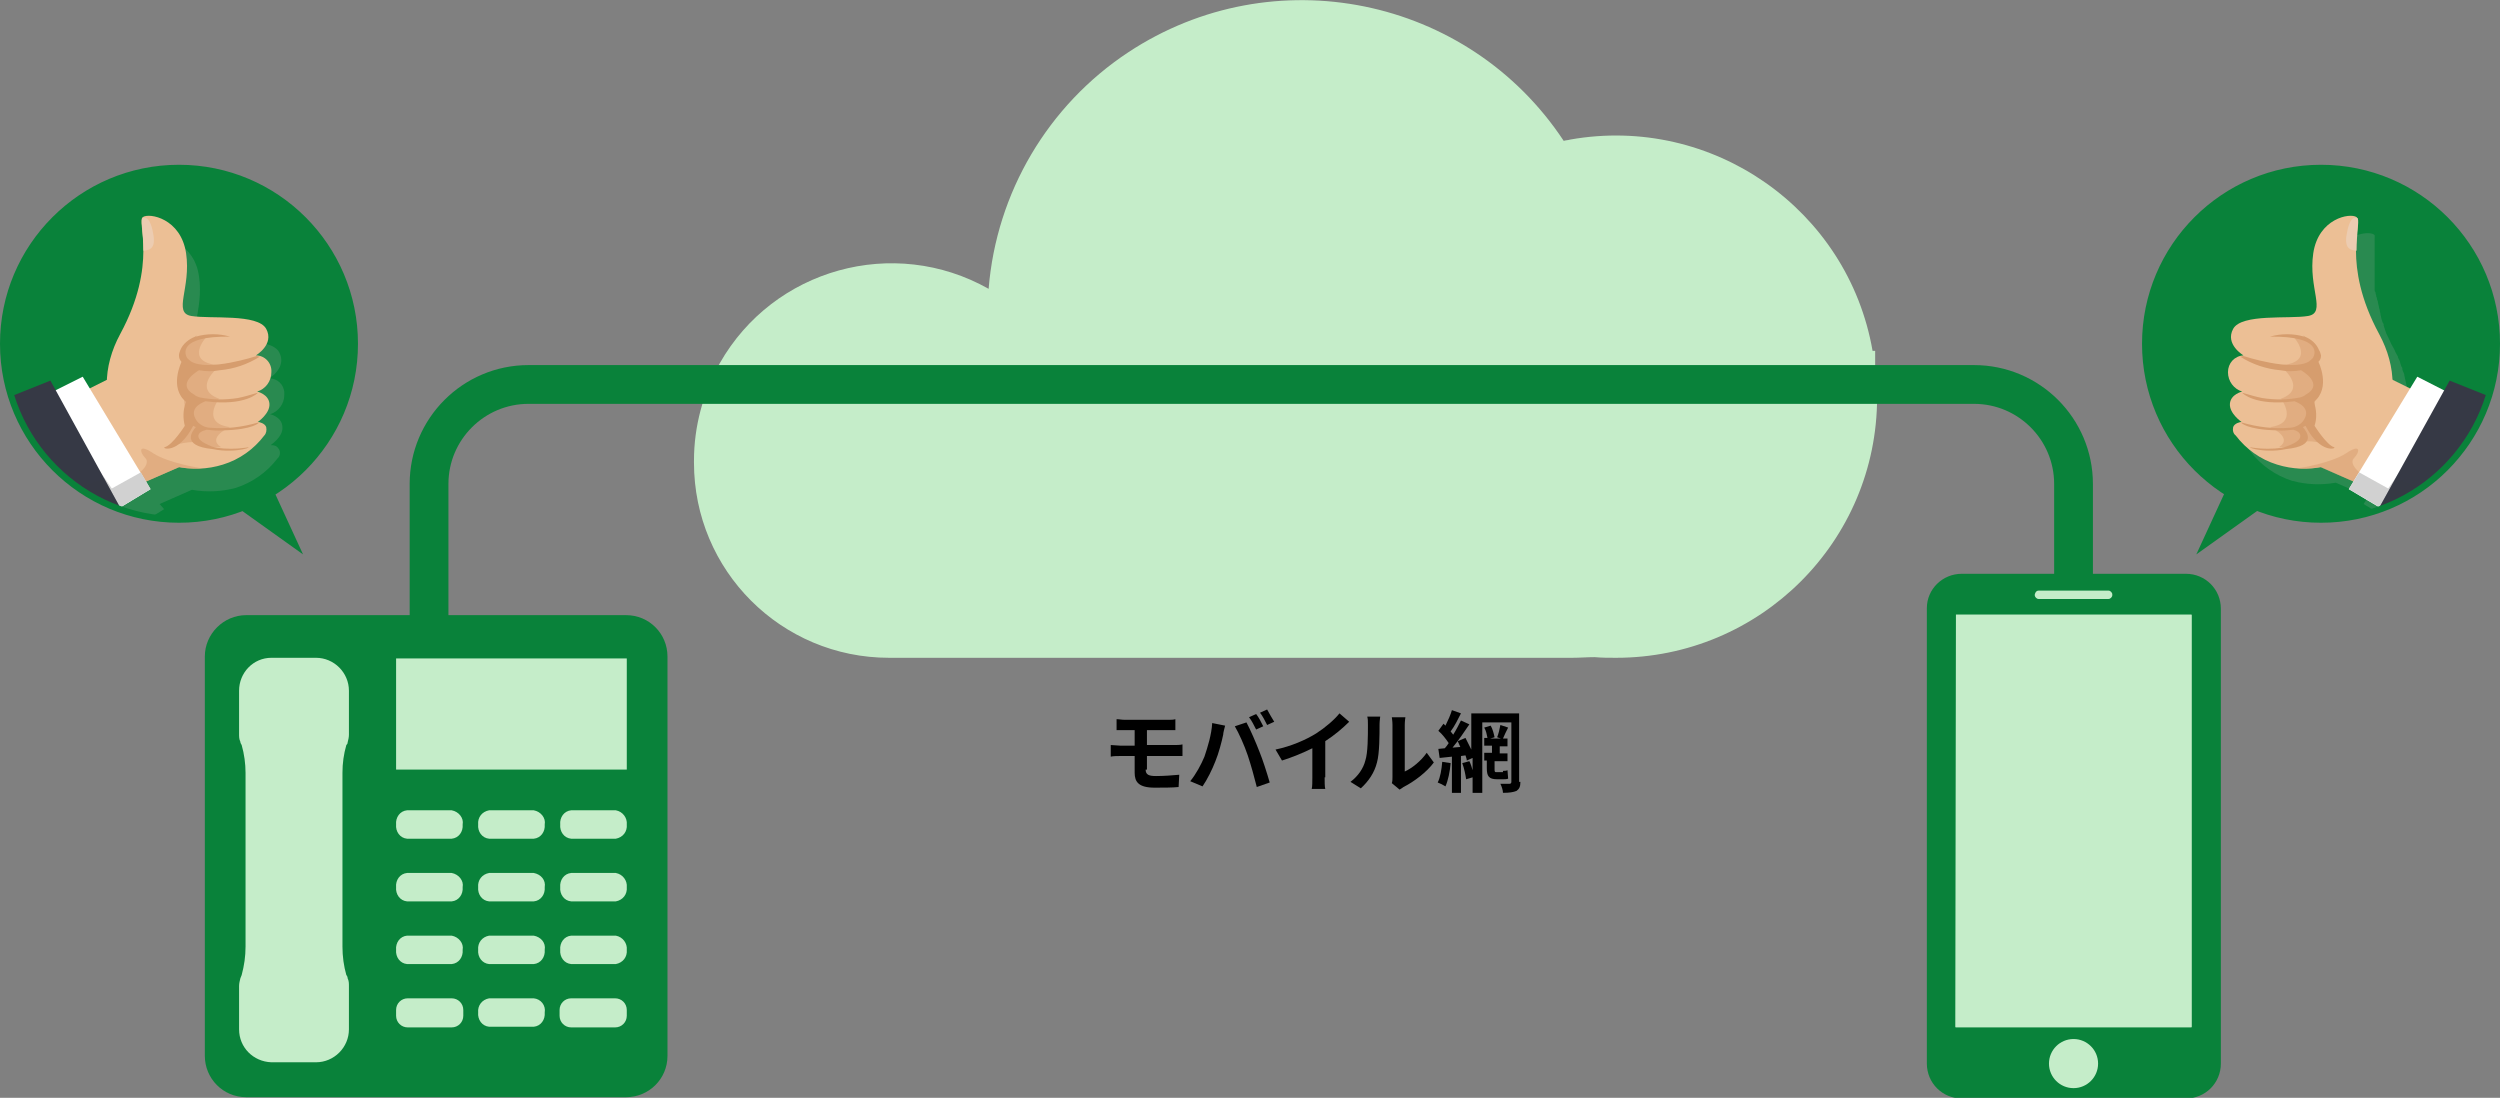
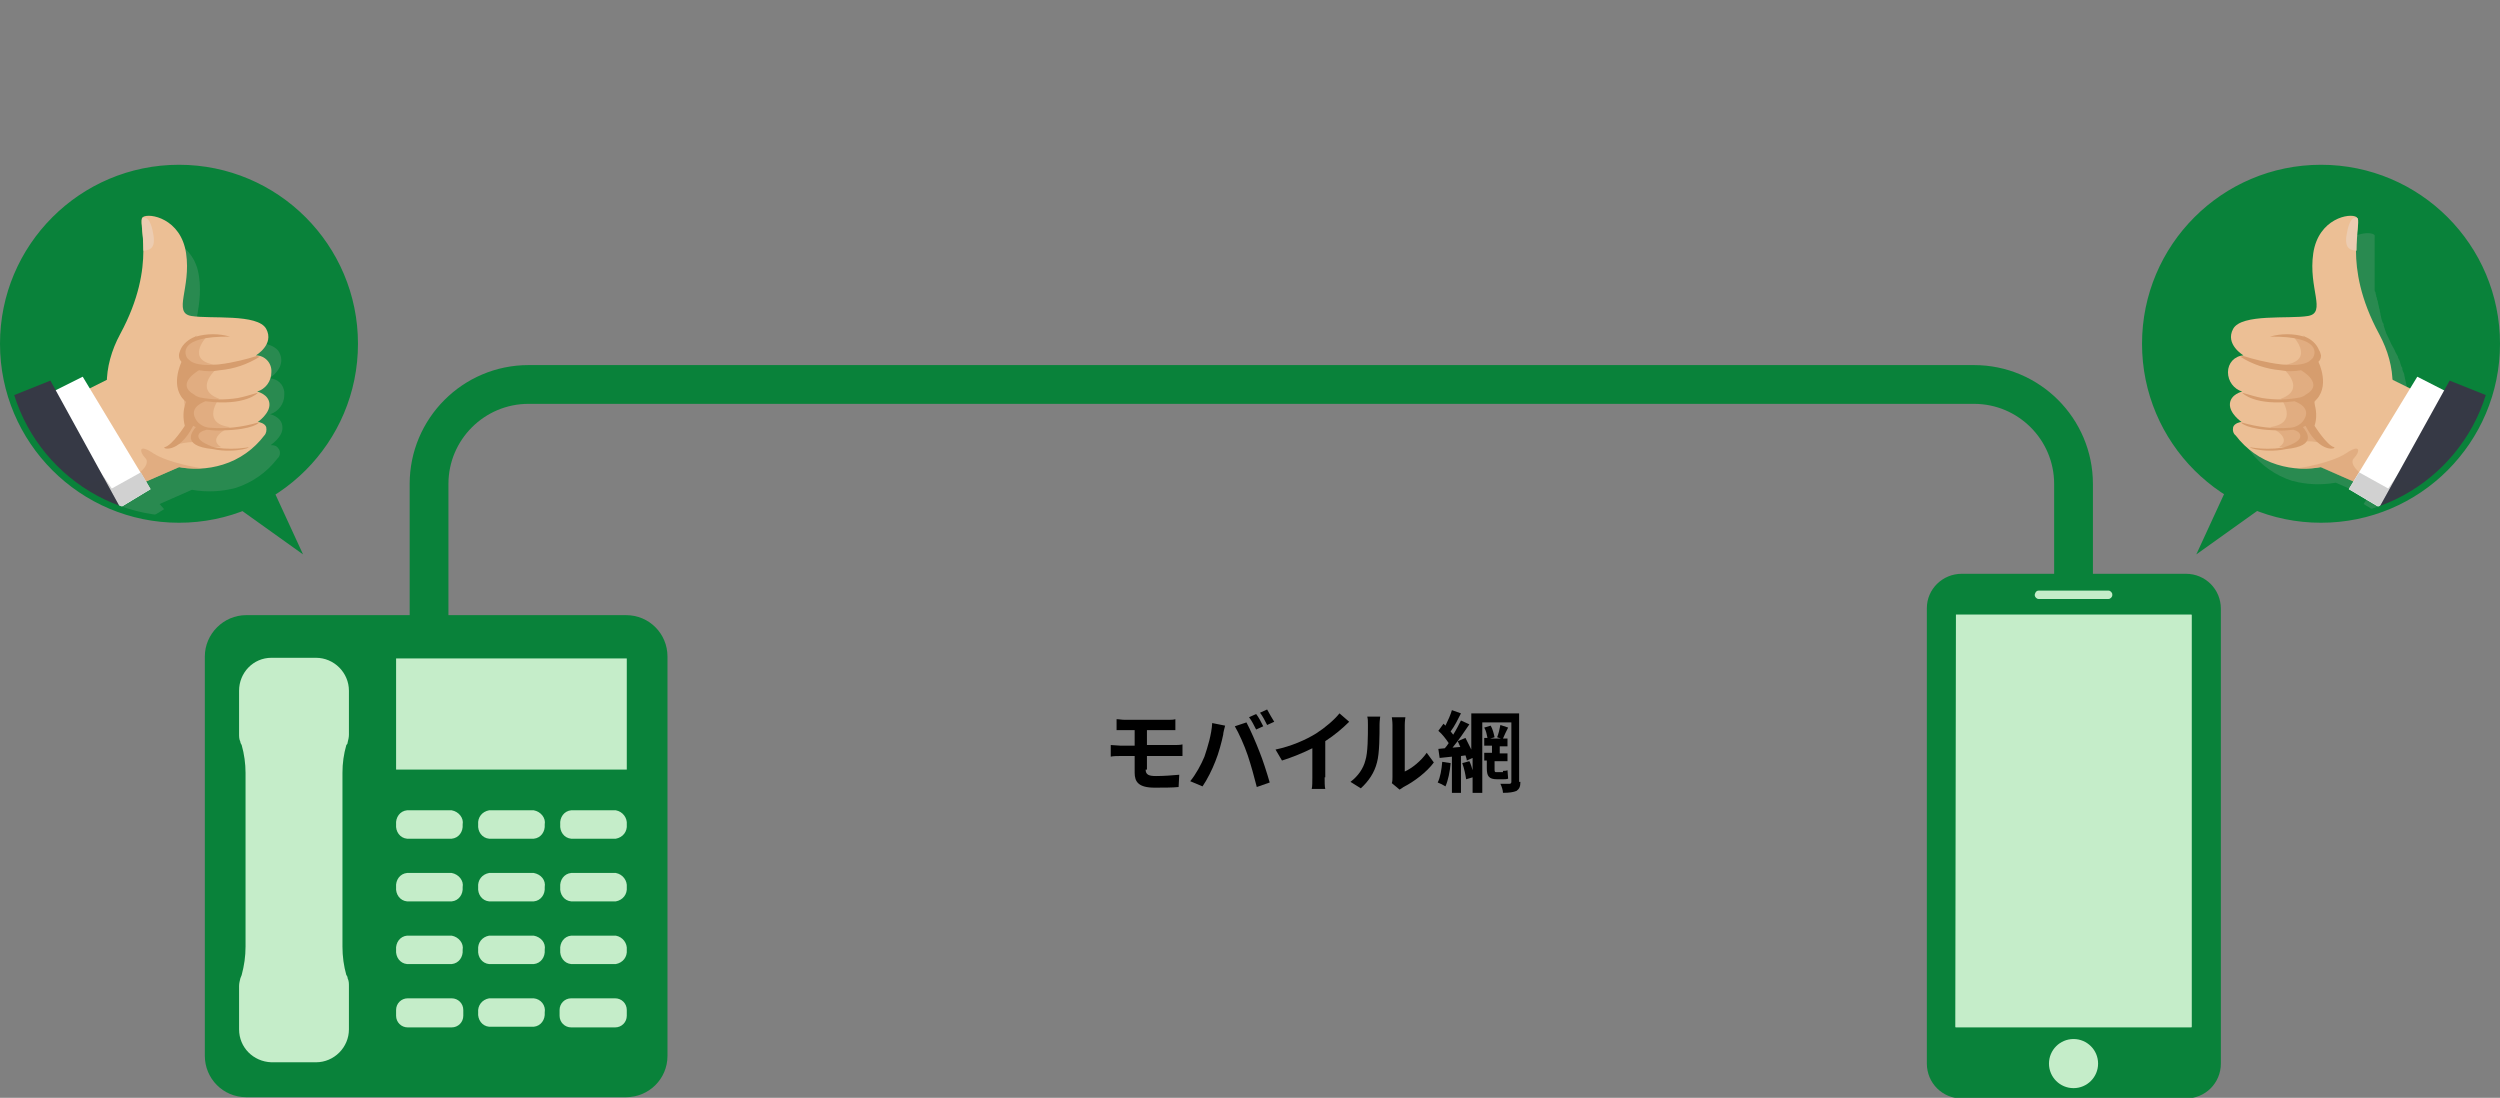
<svg xmlns="http://www.w3.org/2000/svg" xmlns:xlink="http://www.w3.org/1999/xlink" version="1.1" id="レイヤー_1" x="0px" y="0px" viewBox="0 0 386.9 169.9" style="enable-background:new 0 0 386.9 169.9;" xml:space="preserve">
  <rect x="0" y="0" width="386.9" height="169.9" fill="#808080" stroke="none" />
  <style type="text/css">
	.st0{fill:#C5EDC9;}
	.st1{fill:none;stroke:#09823A;stroke-width:6;stroke-miterlimit:10;}
	.st2{fill:#09823A;}
	.st3{clip-path:url(#SVGID_00000070813256701909808460000010527739342658518431_);}
	.st4{opacity:0.2;fill:#AAAAAA;enable-background:new    ;}
	.st5{fill:#ECBF95;}
	.st6{opacity:0.5;fill:#D69D6E;enable-background:new    ;}
	.st7{fill:#ECCCB1;}
	.st8{fill:#D69D6E;}
	.st9{fill:#FFFFFF;}
	.st10{fill:#D1D1D1;}
	.st11{fill:#363945;}
	.st12{opacity:0.3;fill:#363945;enable-background:new    ;}
	.st13{fill:none;stroke:#09823A;stroke-miterlimit:10;}
	.st14{clip-path:url(#SVGID_00000080207116266023578070000003312909016228960664_);}
</style>
  <g>
    <g id="レイヤー_2_00000168821673977637548490000006359910059190293178_">
      <g id="txt">
-         <path class="st0" d="M290.2,56.6c0-0.6,0-1.2,0-1.8v-0.5h-0.4C286,32.4,265,17.7,243,21.6c-0.3,0.1-0.7,0.1-1,0.2     C227.2-0.6,197-6.7,174.6,8.1c-12.4,8.2-20.4,21.7-21.6,36.6c-14.7-8.3-33.3-3.1-41.6,11.5c-2.6,4.6-4,9.8-4,15.1v0.3     c0,16.7,13.5,30.2,30.2,30.2h105.7c1.2,0,2.3-0.1,3.5-0.1c1.1,0.1,2.2,0.1,3.3,0.1c22.3,0,40.4-18,40.4-40.3     C290.5,59.8,290.4,58.2,290.2,56.6z" />
        <path class="st1" d="M320.9,91.1V74.9c0-8.5-6.9-15.4-15.4-15.4H81.8c-8.5,0-15.4,6.9-15.4,15.4v22.4" />
        <path class="st2" d="M303.6,88.8h34.7c3,0,5.4,2.4,5.4,5.4v70.4c0,3-2.4,5.4-5.4,5.4h-34.7c-3,0-5.4-2.4-5.4-5.4V94.1     C298.2,91.2,300.6,88.8,303.6,88.8z" />
        <path class="st0" d="M302.7,95.1h36.4c0,0,0.1,0,0.1,0.1v63.7c0,0,0,0.1-0.1,0.1h-36.4c0,0-0.1,0-0.1-0.1L302.7,95.1     C302.6,95.1,302.7,95.1,302.7,95.1z" />
        <path class="st0" d="M324.7,164.6c0-2.1-1.7-3.8-3.8-3.8s-3.8,1.7-3.8,3.8s1.7,3.8,3.8,3.8l0,0     C323,168.4,324.7,166.7,324.7,164.6z" />
        <path class="st0" d="M315.5,91.4h10.8c0.3,0,0.6,0.3,0.6,0.6v0.1c0,0.3-0.3,0.6-0.6,0.6h-10.8c-0.3,0-0.6-0.3-0.6-0.6V92     C315,91.6,315.2,91.4,315.5,91.4z" />
        <path class="st2" d="M38.1,95.2h58.8c3.6,0,6.4,2.9,6.4,6.4v61.8c0,3.6-2.9,6.4-6.4,6.4H38.1c-3.6,0-6.4-2.9-6.4-6.4v-61.8     C31.7,98.1,34.6,95.2,38.1,95.2z" />
        <rect x="61.3" y="101.9" class="st0" width="35.7" height="17.2" />
        <path class="st0" d="M53.8,114.9L53.8,114.9c0.1-0.4,0.2-0.8,0.2-1.2v-6.8c0-2.8-2.3-5.1-5.1-5.1H42c-2.8,0-5,2.3-5,5.1v6.7     c0,0.4,0,0.8,0.2,1.2l0,0c0,0.2,0.1,0.3,0.2,0.5c0.4,1.4,0.6,2.9,0.6,4.3v26.9c0,1.5-0.2,2.9-0.6,4.4c-0.1,0.2-0.1,0.3-0.2,0.5     l0,0c-0.1,0.4-0.2,0.8-0.2,1.2v6.7c0,2.8,2.2,5,5,5.1h6.9c2.8,0,5.1-2.3,5.1-5.1l0,0v-6.7c0-0.4,0-0.8-0.2-1.2l0,0     c0-0.2-0.1-0.4-0.2-0.5c-0.4-1.4-0.6-2.9-0.6-4.4v-26.9c0-1.5,0.2-2.9,0.6-4.3C53.7,115.2,53.8,115.1,53.8,114.9z" />
        <path class="st0" d="M69.9,125.4H63c-1.1,0.1-1.8,1.1-1.7,2.2l0,0c-0.1,1.1,0.6,2.1,1.7,2.2h6.9c1.1-0.1,1.8-1.1,1.7-2.2l0,0     C71.8,126.6,71,125.6,69.9,125.4z" />
        <path class="st0" d="M82.6,125.4h-6.9c-1.1,0.2-1.8,1.1-1.7,2.2l0,0c-0.1,1.1,0.6,2.1,1.7,2.2h6.9c1.1-0.1,1.8-1.1,1.7-2.2l0,0     C84.5,126.6,83.7,125.6,82.6,125.4z" />
        <path class="st0" d="M95.3,125.4h-6.9c-1.1,0.1-1.8,1.1-1.7,2.2l0,0c-0.1,1.1,0.6,2.1,1.7,2.2h6.9c1.1-0.2,1.8-1.1,1.7-2.2l0,0     C97.1,126.6,96.4,125.6,95.3,125.4z" />
        <path class="st0" d="M69.9,135.1H63c-1.1,0.1-1.8,1.1-1.7,2.2l0,0c-0.1,1.1,0.6,2.1,1.7,2.2h6.9c1.1-0.1,1.8-1.1,1.7-2.2l0,0     C71.8,136.3,71,135.3,69.9,135.1z" />
        <path class="st0" d="M82.6,135.1h-6.9c-1.1,0.2-1.8,1.1-1.7,2.2l0,0c-0.1,1.1,0.6,2.1,1.7,2.2h6.9c1.1-0.1,1.8-1.1,1.7-2.2l0,0     C84.5,136.2,83.7,135.3,82.6,135.1z" />
        <path class="st0" d="M95.3,135.1h-6.9c-1.1,0.1-1.8,1.1-1.7,2.2l0,0c-0.1,1.1,0.6,2.1,1.7,2.2h6.9c1.1-0.2,1.8-1.1,1.7-2.2l0,0     C97.1,136.3,96.4,135.3,95.3,135.1z" />
-         <path class="st0" d="M69.9,144.8H63c-1.1,0.1-1.8,1.1-1.7,2.2l0,0c-0.1,1.1,0.6,2.1,1.7,2.2h6.9c1.1-0.1,1.8-1.1,1.7-2.2l0,0     C71.8,146,71,145,69.9,144.8z" />
+         <path class="st0" d="M69.9,144.8H63c-1.1,0.1-1.8,1.1-1.7,2.2c-0.1,1.1,0.6,2.1,1.7,2.2h6.9c1.1-0.1,1.8-1.1,1.7-2.2l0,0     C71.8,146,71,145,69.9,144.8z" />
        <path class="st0" d="M82.6,144.8h-6.9c-1.1,0.2-1.8,1.1-1.7,2.2l0,0c-0.1,1.1,0.6,2.1,1.7,2.2h6.9c1.1-0.1,1.8-1.1,1.7-2.2l0,0     C84.5,145.9,83.7,145,82.6,144.8z" />
        <path class="st0" d="M95.3,144.8h-6.9c-1.1,0.1-1.8,1.1-1.7,2.2l0,0c-0.1,1.1,0.6,2.1,1.7,2.2h6.9c1.1-0.2,1.8-1.1,1.7-2.2l0,0     C97.1,146,96.4,145,95.3,144.8z" />
        <path class="st0" d="M63.1,154.5h6.8c1,0,1.8,0.8,1.8,1.8v0.9c0,1-0.8,1.8-1.8,1.8h-6.8c-1,0-1.8-0.8-1.8-1.8v-0.9     C61.3,155.3,62.1,154.5,63.1,154.5z" />
        <path class="st0" d="M82.6,154.5h-6.9c-1.1,0.2-1.8,1.1-1.7,2.2l0,0c-0.1,1.1,0.6,2.1,1.7,2.2h6.9c1.1-0.1,1.8-1.1,1.7-2.2l0,0     C84.5,155.6,83.7,154.6,82.6,154.5z" />
        <path class="st0" d="M88.4,154.5h6.8c1,0,1.8,0.8,1.8,1.8v0.9c0,1-0.8,1.8-1.8,1.8h-6.8c-1,0-1.8-0.8-1.8-1.8v-0.9     C86.6,155.3,87.4,154.5,88.4,154.5z" />
        <polygon class="st2" points="41.1,73.2 46.9,85.8 35,77.3    " />
        <circle class="st2" cx="27.7" cy="53.2" r="27.2" />
        <g>
          <g>
            <defs>
              <circle id="SVGID_1_" cx="27.7" cy="53.2" r="27.2" />
            </defs>
            <clipPath id="SVGID_00000069377843277357142740000014781247060108486331_">
              <use xlink:href="#SVGID_1_" style="overflow:visible;" />
            </clipPath>
            <g style="clip-path:url(#SVGID_00000069377843277357142740000014781247060108486331_);">
              <path class="st4" d="M43.7,66c-0.1-1.5-1.9-1.9-1.9-1.9c1.3-0.4,2.2-1.6,2.2-3c0.1-1.2-0.7-2.3-1.9-2.5l0,0H42l0,0h-0.1h-0.3        c0,0,2.9-1.7,1.6-4.1s-8.7-1.5-11.6-2s0-4.3-0.8-9.7c-0.7-5.2-5.3-6.2-6.6-5.7l0,0L24,37.2l0,0l-0.1,0.1l0,0v0.1l0,0        c0,0,0,0.1,0,0.2V38l0,0c0,0.1,0,0.2,0,0.3l0,0c0,0.1,0,0.3,0,0.4l0,0c0,0.2,0,0.3,0,0.5s0,0.2,0,0.4v0.1v0.4        c0,0.1,0,0.2,0,0.2v0.2c0,0.2,0,0.5,0,0.8v0.1c0,0.3,0,0.6,0,0.9l0,0v0.1c0,0.2,0,0.3,0,0.5s0,0.1,0,0.2s0,0.3,0,0.4        c0,0.1,0,0.2,0,0.2c0,0.1,0,0.3,0,0.4c0,0.1,0,0.2,0,0.3s0,0.3,0,0.4s0,0.2,0,0.3l0.1,0.3c0,0.1,0,0.2,0,0.3s0,0.3-0.1,0.4        s0,0.2-0.1,0.4s0,0.3-0.1,0.4l-0.1,0.4c0,0.1-0.1,0.3-0.1,0.4l-0.1,0.4l-0.1,0.5c0,0.1-0.1,0.2-0.1,0.4l-0.1,0.5        c0,0.2-0.1,0.3-0.2,0.5s-0.1,0.3-0.1,0.4l-0.2,0.5c0,0.1-0.1,0.2-0.1,0.4s-0.2,0.4-0.2,0.6c0,0.1-0.1,0.2-0.1,0.3        c-0.1,0.2-0.2,0.5-0.3,0.7c0,0.1-0.1,0.2-0.1,0.2c-0.3,0.6-0.6,1.3-1,2l0,0c-0.1,0.3-0.3,0.6-0.4,0.8l-0.1,0.3L20,56.8        c0,0.1-0.1,0.2-0.1,0.4s-0.1,0.4-0.2,0.5s-0.1,0.3-0.1,0.4l-0.1,0.5L19.4,59l-0.1,0.5L18.9,60l-0.1,0.5l-0.1,0.4        c0,0.3-0.1,0.6-0.1,0.8l0,0l-3,1.2l-0.8-1.4l-4.2,2.1l-0.8-1.5l-37.7,15.2l8.7,27.3l41.3-20.3l-1.4-2.6l4.7-2.9L24.7,78l5-2.2        l0,0c2.3,0.4,4.6,0.3,6.8-0.3c2.5-0.8,4.8-2.4,6.4-4.5c0.5-0.4,0.6-1.2,0.1-1.7c-0.2-0.3-0.6-0.4-0.9-0.4l0,0        c-0.1,0-0.1,0-0.2,0l0,0C41.9,68.8,43.9,67.6,43.7,66z" />
              <polygon class="st5" points="19.5,57.3 7.3,63.4 16.7,77.1 29.3,71.6       " />
              <path class="st5" d="M20.7,68.9c-0.6-0.6-1.1-1.2-1.6-1.8c-3.5-4.7-3.2-10.4-0.5-15.4c5.9-10.9,2.5-17.4,3.5-18.1        s5.9,0.2,6.7,5.6s-2.1,9.2,0.8,9.7s10.3-0.4,11.6,2S39.6,55,39.6,55c1.4,0,2.5,1.2,2.4,2.6c0,1.4-0.9,2.6-2.2,3        c0,0,1.8,0.4,1.9,1.9s-1.8,2.8-1.8,2.8c0.2,0,1.1,0.2,1.3,0.8c0.1,0.5,0,1-0.3,1.3c-1.6,2.1-3.8,3.7-6.4,4.5        C29.7,73.4,24.5,72.2,20.7,68.9z" />
              <path class="st6" d="M31.9,52.2c0,0-3.4,3.7,1.7,4.3l-0.3,0.8c0,0-3.3,3,0.6,4.4c0,0-2.9,3.8,1.7,4.4c0,0-3.7,1.6-1.4,3.1        c-1,0.1-2-0.1-2.9-0.6C29.7,68,26.6,69,26.6,69s2.5-2.1,2.5-3.4s-0.9-3.1-0.5-4.4c0,0-1.8-1.2-0.2-4c-0.5-1.2-0.5-2.5,0.1-3.6        C29.4,52.6,30.6,52,31.9,52.2z" />
              <path class="st7" d="M22,33.8c-0.2,0.7,0.2,2.3,0.2,5l0,0c1.3-0.1,2-0.6,1.4-3.2S22,33.8,22,33.8z" />
              <path class="st8" d="M32,66.5c0.9,0.1,1.7,0.2,2.6,0.1c4.6-0.1,5.5-1.2,5.5-1.2c-0.1,0-0.1,0-0.2,0c-2.4,0.7-4.9,1-7.3,0.8        c-0.8,0-1.6-0.4-2.1-1c-1.4-1.9,0.5-2.8,1.3-3.1c6.2,0.8,8.1-1.3,8.1-1.3h-0.1c-1,0.3-2,0.6-3,0.8c-2,0.3-3.9,0.3-5.9-0.1        c-0.3-0.1-0.6-0.2-0.8-0.4c-3.1-1.7,0.7-3.8,0.7-3.8l0,0c1.1,0.2,2.1,0.2,3.2,0l0,0c2.2-0.2,4.3-0.9,6.2-2.1        c-0.2,0-0.3-0.1-0.5-0.1c0,0-7.6,2.5-10.2,0.8c-0.2-0.2-0.5-0.4-0.6-0.6c-0.2-0.4-1.5-3.3,6.7-3.2c-1.7-0.5-3.6-0.5-5.3,0        l0.2-0.2c-0.1,0.1-0.2,0.1-0.3,0.2c-1,0.4-1.9,1.1-2.3,2.1c-0.1,0.3-0.2,0.5-0.2,0.8l0,0c0,0.4,0.1,0.7,0.4,1l0,0        c0,0-2,4,0.7,6.2c-0.5,1.2-0.5,2.5-0.2,3.7c0,0-1.9,3-3.1,3.3c-0.6,0.2,2.1,1.2,4.4-3.3l0.4,0.2c-0.5,0.6-2.4,2.9,2.6,3.4l0,0        c3.8,0.8,6.9-0.6,5-0.2c-1.4,0.2-2.9,0.2-4.3,0l0,0c-0.7-0.1-1.3-0.4-1.9-0.7c-0.4-0.2-1-0.6-1-1.1S31.2,66.7,32,66.5z" />
              <path class="st6" d="M23.8,70.2c-2.5-1.7-2.2-0.2-1.3,0.7s-0.8,3.2-6.6,4.9l0,0l0.8,1.3l11-4.8c1.2,0.2,2.5,0.3,3.7,0.2        C30.8,72.4,26.2,71.7,23.8,70.2z" />
              <polygon class="st9" points="17.2,79.4 7.6,60.9 12.8,58.3 23.3,75.7       " />
              <polygon class="st10" points="21.8,73.1 17.3,75.6 10,65 18.3,78.7 23.3,75.7       " />
              <polygon class="st11" points="7.8,58.9 20,81.1 -21.3,101.4 -29.9,74       " />
              <polygon class="st12" points="16.1,74 -25,89.7 -21.3,101.4 20,81.1       " />
            </g>
          </g>
        </g>
        <circle class="st13" cx="27.7" cy="53.2" r="27.2" />
        <polygon class="st2" points="345.7,73.2 339.9,85.8 351.8,77.3    " />
        <circle class="st2" cx="359.2" cy="53.2" r="27.2" />
        <g>
          <g>
            <defs>
              <circle id="SVGID_00000059290395972065887630000014092658540954180265_" cx="359.2" cy="53.2" r="27.2" />
            </defs>
            <clipPath id="SVGID_00000075156959501783745570000012246056321808748470_">
              <use xlink:href="#SVGID_00000059290395972065887630000014092658540954180265_" style="overflow:visible;" />
            </clipPath>
            <g style="clip-path:url(#SVGID_00000075156959501783745570000012246056321808748470_);">
              <path class="st4" d="M347.6,65.1c0.1-1.5,1.9-1.9,1.9-1.9c-1.3-0.4-2.2-1.6-2.2-3c-0.1-1.2,0.7-2.3,1.9-2.5l0,0h0.1h0.1h0.1        h0.3c0,0-2.9-1.7-1.6-4.1s8.7-1.5,11.6-2s0-4.3,0.8-9.7c0.7-5.2,5.3-6.2,6.6-5.7l0,0l0.2,0.1l0,0l0.1,0.1l0,0v0.1l0,0        c0,0.1,0,0.1,0,0.2v0.2V37c0,0.1,0,0.2,0,0.3l0,0c0,0.1,0,0.3,0,0.4l0,0c0,0.2,0,0.3,0,0.5s0,0.2,0,0.4s0,0.1,0,0.1v0.4        c0,0.1,0,0.1,0,0.2v0.2c0,0.2,0,0.5,0,0.8v0.1c0,0.3,0,0.6,0,0.9l0,0v0.1v0.5c0,0.1,0,0.1,0,0.2c0,0.1,0,0.3,0,0.4        s0,0.2,0,0.2v0.4c0,0.1,0,0.2,0,0.3s0,0.3,0,0.4s0,0.2,0,0.3s0,0.3,0,0.4s0,0.2,0,0.3s0,0.3,0.1,0.4s0,0.2,0.1,0.4        s0,0.3,0.1,0.4s0,0.2,0.1,0.4s0.1,0.3,0.1,0.4l0.1,0.4l0.1,0.5c0,0.1,0.1,0.2,0.1,0.4s0.1,0.3,0.1,0.5s0.1,0.3,0.1,0.5        l0.1,0.4c0.1,0.2,0.1,0.4,0.2,0.5s0.1,0.2,0.1,0.4l0.2,0.6c0,0.1,0.1,0.2,0.1,0.3s0.2,0.5,0.3,0.7c0,0.1,0.1,0.1,0.1,0.2        c0.3,0.7,0.6,1.3,1,2l0,0c0.1,0.3,0.3,0.6,0.4,0.8c0.1,0.1,0.1,0.2,0.1,0.3c0.1,0.2,0.2,0.4,0.3,0.6l0.1,0.4        c0.1,0.2,0.1,0.4,0.2,0.5s0.1,0.3,0.1,0.4s0.1,0.3,0.2,0.5s0.1,0.3,0.1,0.4l0.1,0.5l0.1,0.4l0.1,0.5l0.1,0.4        c0,0.3,0.1,0.6,0.1,0.8c0,0,0,0,0,0.1l3,1.2l0.8-1.4l4.2,2.2l0.8-1.5l37.7,15.1l-8.7,27.4l-41.3-20.3l1.4-2.6l-4.7-2.9        l0.7-1.1l-5-2.2l0,0c-2.3,0.4-4.6,0.3-6.8-0.3c-2.5-0.8-4.8-2.4-6.4-4.5c-0.3-0.4-0.4-0.9-0.4-1.3c0.2-0.5,0.6-0.8,1.1-0.9        l0,0h0.2l0,0C349.5,67.9,347.5,66.7,347.6,65.1z" />
              <polygon class="st5" points="367.3,57.3 379.6,63.4 370.1,77.1 357.6,71.6       " />
              <path class="st5" d="M366.1,68.9c0.6-0.6,1.1-1.2,1.6-1.8c3.5-4.7,3.2-10.4,0.5-15.4c-5.9-10.9-2.5-17.4-3.5-18.1        s-5.9,0.2-6.7,5.6s2.1,9.2-0.8,9.7s-10.3-0.4-11.6,2s1.6,4.1,1.6,4.1c-1.4,0.1-2.4,1.2-2.4,2.6c0,1.4,0.9,2.6,2.2,3        c0,0-1.8,0.4-1.9,1.9s1.8,2.8,1.8,2.8c-0.2,0-1.1,0.2-1.3,0.8c-0.1,0.5,0,1,0.4,1.3c1.6,2.1,3.8,3.7,6.4,4.5        C357.2,73.4,362.4,72.2,366.1,68.9z" />
              <path class="st6" d="M355,52.2c0,0,3.4,3.7-1.7,4.3l0.3,0.8c0,0,3.3,3-0.6,4.4c0,0,2.9,3.8-1.7,4.4c0,0,3.7,1.6,1.4,3.1        c1,0.1,2-0.1,2.9-0.6c1.5-0.8,4.6,0.2,4.6,0.2s-2.5-2.1-2.5-3.4s0.9-3.1,0.5-4.4c0,0,1.8-1.2,0.2-4c0.5-1.2,0.5-2.5-0.1-3.6        C357.5,52.6,356.3,52,355,52.2z" />
              <path class="st7" d="M364.9,33.8c0.2,0.7-0.2,2.3-0.2,5l0,0c-1.3-0.1-2-0.6-1.4-3.2S364.8,33.8,364.9,33.8z" />
              <path class="st8" d="M354.9,66.5c-0.9,0.1-1.7,0.2-2.6,0.1c-4.6-0.1-5.5-1.2-5.5-1.2c0.1,0,0.1,0,0.2,0c2.4,0.7,4.9,1,7.3,0.8        c0.8,0,1.6-0.4,2.1-1c1.4-1.9-0.5-2.8-1.3-3.1c-6.2,0.8-8.1-1.3-8.1-1.3h0.1c1,0.3,2,0.6,3,0.8c2,0.3,3.9,0.3,5.9-0.1        c0.3-0.1,0.6-0.2,0.8-0.4c3.1-1.7-0.7-3.8-0.7-3.8l0,0c-1.1,0.2-2.1,0.2-3.2,0l0,0c-2.2-0.2-4.3-0.9-6.2-2.1        c0.2,0,0.3-0.1,0.5-0.1c0,0,7.6,2.5,10.2,0.8c0.2-0.2,0.5-0.4,0.6-0.6c0.2-0.4,1.5-3.3-6.7-3.2c1.7-0.5,3.6-0.5,5.3,0        l-0.2-0.2l0.3,0.2c1,0.4,1.8,1.1,2.2,2.1c0.2,0.3,0.2,0.5,0.3,0.8l0,0c0,0.4-0.1,0.7-0.4,1l0,0c0,0,2,4-0.7,6.2        c0.4,1.2,0.5,2.5,0.1,3.7c0,0,1.9,3,3,3.3c0.6,0.2-2.1,1.2-4.4-3.3l-0.4,0.2c0.5,0.6,2.4,2.9-2.6,3.4l0,0        c-3.8,0.8-6.9-0.6-5-0.2c1.4,0.2,2.9,0.2,4.3,0l0,0c0.6-0.1,1.3-0.4,1.9-0.7c0.4-0.2,1-0.6,1-1.1S355.6,66.7,354.9,66.5z" />
              <path class="st6" d="M363,70.2c2.5-1.7,2.2-0.2,1.3,0.7s0.8,3.2,6.6,4.9l0,0l-0.8,1.3l-11-4.8c-1.2,0.2-2.5,0.3-3.7,0.2        C356.1,72.4,360.6,71.7,363,70.2z" />
              <polygon class="st9" points="369.7,79.4 379.2,60.9 374.1,58.3 363.5,75.7       " />
              <polygon class="st10" points="365.1,73.1 369.6,75.6 376.9,65 368.6,78.7 363.5,75.7       " />
              <polygon class="st11" points="379.1,58.9 366.8,81.1 408.1,101.4 416.8,74       " />
              <polygon class="st12" points="370.8,74 411.8,89.7 408.1,101.4 366.8,81.1       " />
            </g>
          </g>
        </g>
        <circle class="st13" cx="359.2" cy="53.2" r="27.2" />
        <g>
          <path d="M177.3,119.1c0,0.8,0.5,1,1.6,1c1.2,0,2.5-0.1,3.6-0.2l-0.1,1.9c-0.9,0.1-2.5,0.1-3.7,0.1c-2.5,0-3.1-0.9-3.1-2.3V117      h-2.2c-0.4,0-1.1,0-1.5,0.1v-1.8c0.4,0,1.1,0.1,1.5,0.1h2.2V113h-1.5c-0.5,0-0.9,0-1.3,0v-1.7c0.4,0,0.8,0.1,1.3,0.1h6.6      c0.5,0,0.9,0,1.2-0.1v1.7c-0.4,0-0.7,0-1.2,0h-3.2v2.3h4.2c0.3,0,1,0,1.3-0.1l0,1.8c-0.4,0-1,0-1.3,0h-4.2V119.1z" />
          <path d="M187.6,111.9l2,0.4c-0.1,0.4-0.3,1.1-0.3,1.4c-0.2,1-0.7,2.9-1.2,4.1c-0.5,1.3-1.3,2.9-2,3.9l-1.9-0.8      c0.9-1.1,1.7-2.6,2.2-3.8C186.9,115.6,187.5,113.7,187.6,111.9z M191.1,112.4l1.8-0.6c0.6,1.1,1.5,3.2,2,4.5      c0.5,1.2,1.2,3.4,1.6,4.8l-2,0.7c-0.4-1.6-0.9-3.4-1.4-4.9C192.6,115.4,191.7,113.4,191.1,112.4z M195.5,112.4l-1.1,0.5      c-0.3-0.6-0.7-1.4-1.1-1.9l1.1-0.5C194.8,111,195.2,111.8,195.5,112.4z M197.2,111.7l-1.1,0.5c-0.3-0.6-0.7-1.4-1.1-1.9l1.1-0.5      C196.4,110.4,196.9,111.2,197.2,111.7z" />
          <path d="M205,120.3c0,0.6,0,1.5,0.1,1.8H203c0.1-0.3,0.1-1.2,0.1-1.8v-4.5c-1.4,0.7-3.1,1.4-4.7,1.9l-1-1.7      c2.4-0.5,4.7-1.5,6.3-2.5c1.4-0.9,2.8-2.1,3.6-3.1l1.5,1.3c-1,1-2.3,2.1-3.7,3V120.3z" />
          <path d="M209,121c1.2-0.9,2-2.1,2.3-3.3c0.4-1.2,0.4-3.8,0.4-5.5c0-0.6,0-0.9-0.1-1.3h2c0,0.1-0.1,0.7-0.1,1.2      c0,1.6,0,4.5-0.4,5.9c-0.4,1.6-1.3,2.9-2.5,4L209,121z M215.4,121.2c0.1-0.3,0.1-0.6,0.1-1v-8c0-0.6-0.1-1.1-0.1-1.2h2.1      c0,0-0.1,0.6-0.1,1.2v7.2c1.1-0.5,2.5-1.6,3.4-2.9l1.1,1.5c-1.1,1.5-3.1,3-4.7,3.8c-0.3,0.2-0.4,0.3-0.6,0.4L215.4,121.2z" />
          <path d="M224.5,118.1c-0.1,1.3-0.4,2.7-0.8,3.6c-0.3-0.2-0.9-0.5-1.2-0.6c0.4-0.8,0.6-2,0.7-3.2L224.5,118.1z M235.3,121      c0,0.8-0.2,1.1-0.6,1.4c-0.5,0.2-1.1,0.3-2.1,0.3c0-0.4-0.2-1-0.4-1.4c0.6,0,1.2,0,1.4,0c0.2,0,0.3-0.1,0.3-0.3v-9.2h-4.5v10.9      h-1.5v-2.4l-1,0.3c-0.1-0.7-0.3-1.7-0.6-2.5l1.1-0.3c0.2,0.4,0.4,1,0.5,1.4v-1.9l-0.9,0.4c0-0.2-0.1-0.5-0.2-0.8l-0.7,0.1v5.7      h-1.4v-5.6l-1.9,0.2l-0.2-1.4l1-0.1c0.2-0.2,0.4-0.5,0.6-0.8c-0.4-0.6-1-1.4-1.6-1.9l0.8-1.1c0.1,0.1,0.2,0.2,0.3,0.3      c0.4-0.8,0.8-1.7,1-2.4l1.4,0.5c-0.5,1-1,2-1.6,2.8c0.2,0.2,0.3,0.4,0.4,0.5c0.5-0.8,0.9-1.6,1.2-2.2l1.3,0.6      c-0.8,1.2-1.7,2.5-2.6,3.6l1.2-0.1c-0.1-0.3-0.3-0.6-0.4-0.9l1.2-0.5c0.3,0.6,0.6,1.2,0.9,1.8v-5.6h7.4V121z M232.6,119.3      c0.2,0,0.5,0,0.7-0.1c0,0.3,0.1,1,0.1,1.3c-0.2,0.1-0.5,0.1-0.8,0.1h-0.9c-1.3,0-1.6-0.5-1.6-1.7v-1.2h-0.4v-1.2h1.2v-1.1h-1.2      v-1.2h0.5c-0.1-0.5-0.2-1.1-0.5-1.6l1-0.3c0.3,0.5,0.5,1.3,0.6,1.8l-0.7,0.2h1.7l-0.6-0.2c0.2-0.5,0.4-1.3,0.5-1.9l1.2,0.4      c-0.3,0.6-0.6,1.2-0.8,1.7h0.7v1.2h-1.2v1.1h1.2v1.2h-2v1.2c0,0.3,0,0.5,0.2,0.5H232.6z" />
        </g>
      </g>
    </g>
  </g>
</svg>